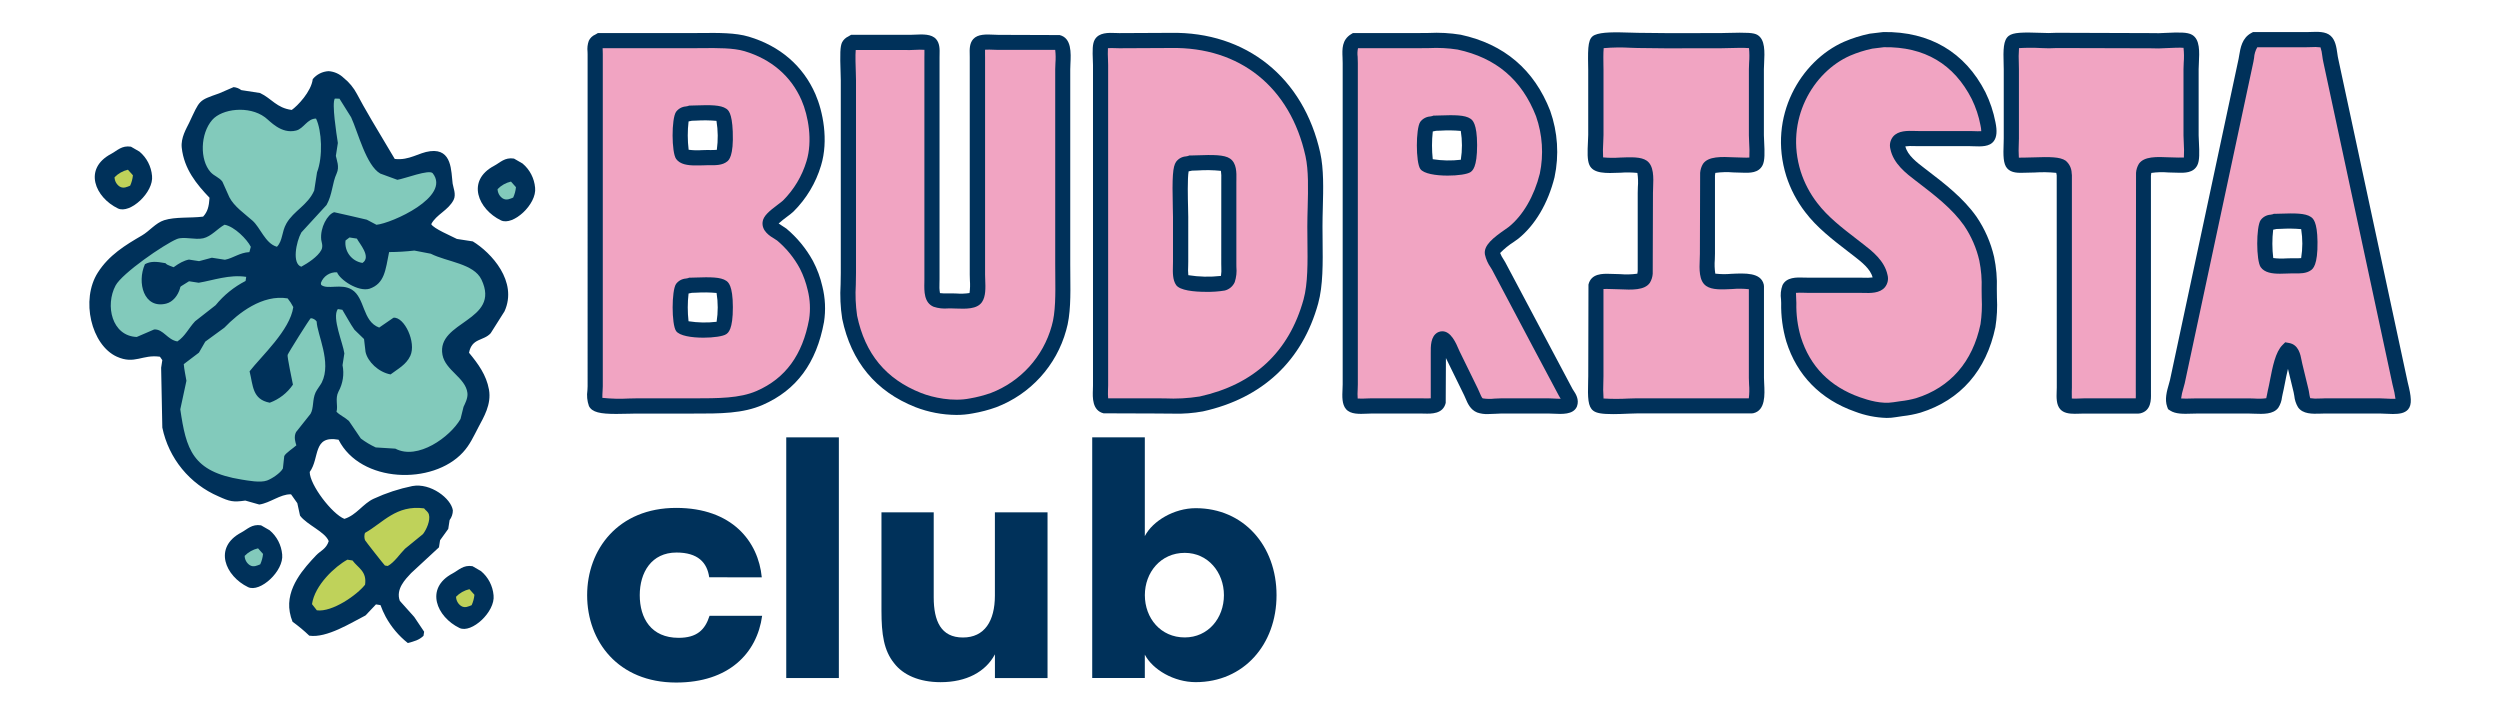
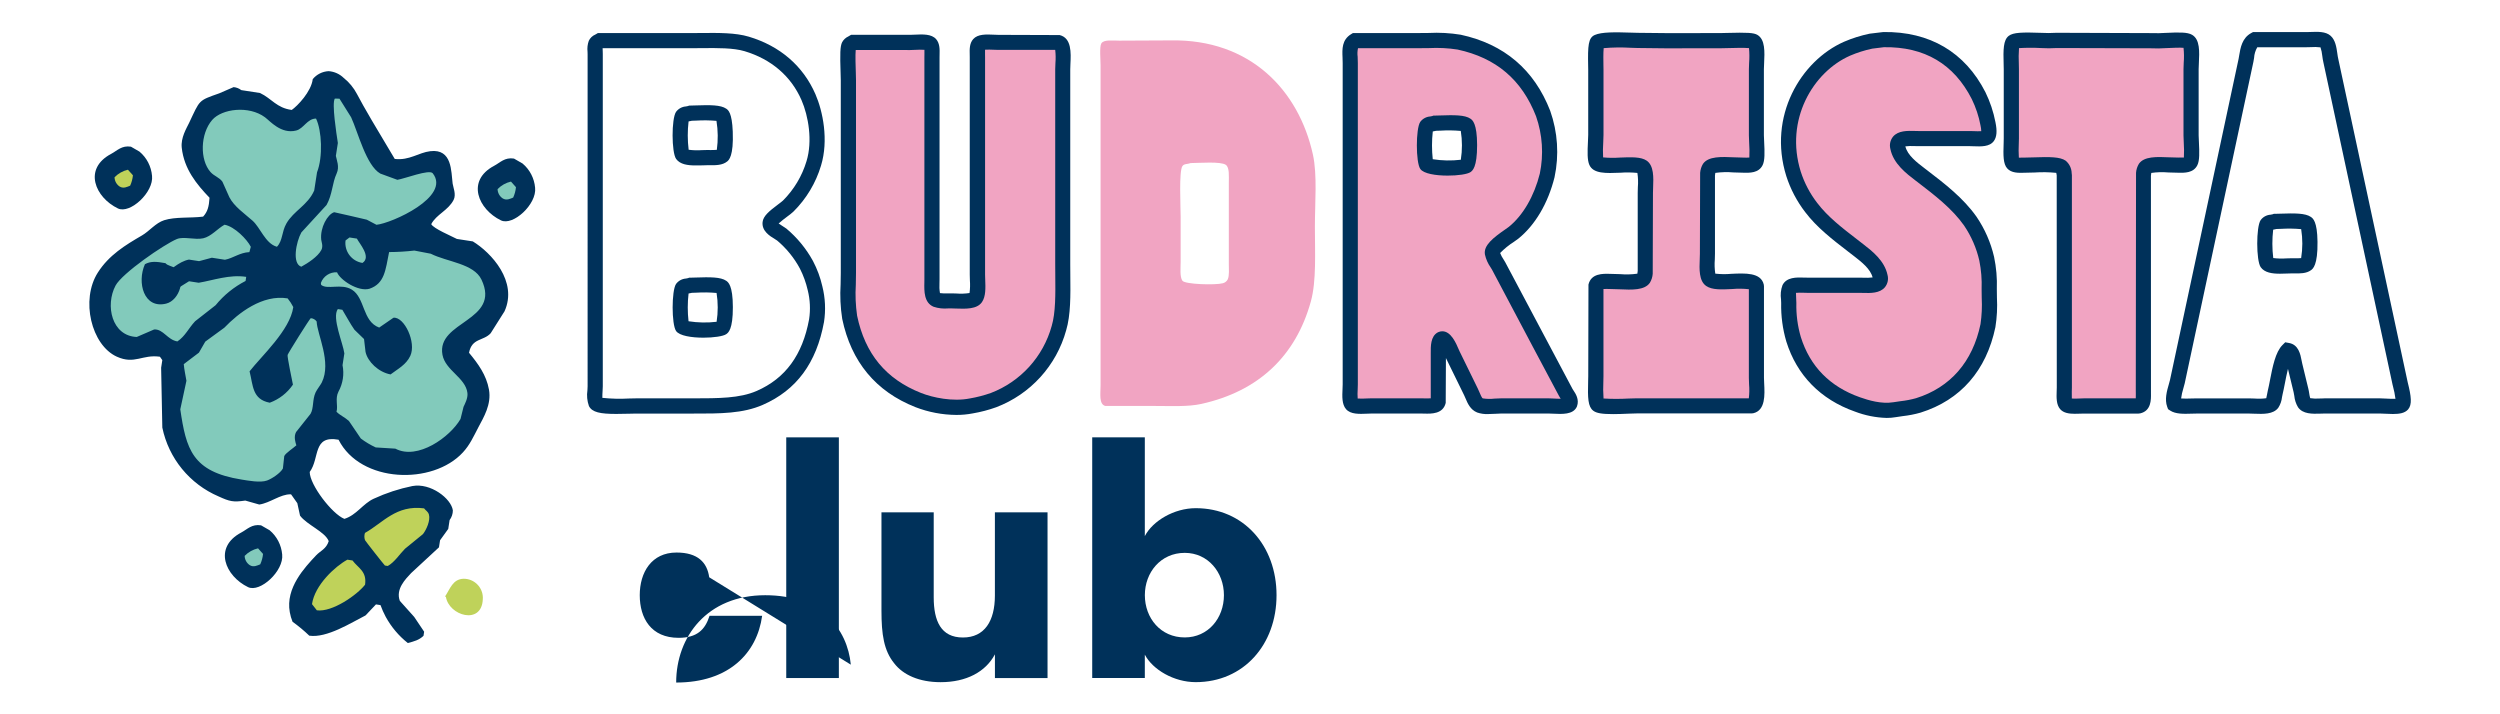
<svg xmlns="http://www.w3.org/2000/svg" xmlns:xlink="http://www.w3.org/1999/xlink" version="1.1" id="Layer_1" x="0px" y="0px" viewBox="0 0 700 200" style="enable-background:new 0 0 700 200;" xml:space="preserve">
  <style type="text/css">
	.st0{clip-path:url(#SVGID_00000029008009966616404260000001189921548862556347_);}
	.st1{fill:#F1A4C2;}
	.st2{fill:#00315A;}
	.st3{fill-rule:evenodd;clip-rule:evenodd;fill:#BFD25A;}
	.st4{fill-rule:evenodd;clip-rule:evenodd;fill:#82CABB;}
	.st5{fill-rule:evenodd;clip-rule:evenodd;fill:#00315A;}
	.st6{fill:#0C2959;}
</style>
  <g>
    <defs>
      <rect id="SVGID_1_" x="25" y="8.9" width="650" height="182.2" />
    </defs>
    <clipPath id="SVGID_00000109746721789304004500000015795948056800025006_">
      <use xlink:href="#SVGID_1_" style="overflow:visible;" />
    </clipPath>
    <g id="Group_3214" style="clip-path:url(#SVGID_00000109746721789304004500000015795948056800025006_);">
      <path id="Path_3277" class="st1" d="M556.27,72.45c-0.87-3.77-2.42-7.34-4.59-10.53c-3.56-5.05-8.62-8.92-13.5-12.65    c-2.47-1.89-6.09-4.45-6.79-7.99c-0.6-3.03,3.26-2.47,5.73-2.47h14.42c1.55,0,4.35,0.37,5.02-0.57c0.55-0.77,0.3-2.51,0.07-3.6    c-0.52-2.72-1.4-5.36-2.61-7.85c-4.6-9.06-12.82-15.92-26.65-15.69l-3.46,0.42c-2.3,0.48-4.55,1.19-6.72,2.12    c-10.8,4.75-20.06,18.86-14.98,35.06c1.09,3.4,2.77,6.58,4.95,9.4c3.54,4.68,8.66,8.34,13.29,11.94c2.27,1.76,5.32,4.11,6.01,7.35    c0.64,3.02-3.29,2.47-5.72,2.47h-14.63c-1.91,0-4.44-0.37-5.09,0.92c-0.44,0.88-0.14,2.87-0.14,4.03    c-0.08,3.44,0.37,6.88,1.34,10.18c2.83,9.07,9.07,15.13,17.88,18.24c2.6,0.92,6.61,2.1,10.39,1.48c2.24-0.25,4.46-0.65,6.65-1.2    c10.38-3.25,17.15-11.02,19.51-22.34c0.62-2.98,0.35-6.79,0.35-10.25C557.08,78.09,556.84,75.24,556.27,72.45" />
      <path id="Path_3278" class="st2" d="M528.25,117.02c-3.04-0.09-6.04-0.69-8.88-1.78c-9.62-3.39-16.26-10.17-19.2-19.61    c-1.03-3.51-1.52-7.16-1.44-10.81c0-0.28-0.02-0.61-0.04-0.96c-0.2-1.35-0.07-2.74,0.41-4.02c1.14-2.28,3.94-2.18,5.98-2.12    c0.35,0.01,0.69,0.02,1.01,0.02h14.63c0.33,0,0.69,0.01,1.05,0.02c0.85,0.05,1.71,0.02,2.56-0.08c-0.59-2.38-3.1-4.33-5.13-5.91    l-1.83-1.41c-4.25-3.28-8.65-6.66-11.92-10.98c-2.32-3.02-4.11-6.42-5.28-10.05c-5.26-16.79,4.08-32.32,16.16-37.64    c2.29-0.99,4.68-1.74,7.12-2.25l0.2-0.03l3.69-0.44c12.95-0.19,22.86,5.62,28.58,16.85c1.3,2.65,2.24,5.47,2.8,8.37    c0.52,2.48,0.38,4.16-0.43,5.28c-1.2,1.67-3.61,1.56-5.74,1.48c-0.36-0.02-0.71-0.03-1-0.03h-14.43c-0.34,0-0.7-0.01-1.08-0.02    c-0.85-0.05-1.7-0.02-2.54,0.08c0.56,2.48,3.3,4.56,5.51,6.24l0.46,0.35c5.05,3.87,10.21,7.82,13.95,13.11    c2.32,3.41,3.99,7.22,4.92,11.24c0.62,2.96,0.88,5.98,0.77,9c0,0.79,0.01,1.59,0.03,2.39c0.15,2.77,0.01,5.55-0.43,8.29    c-2.53,12.15-9.78,20.43-20.95,23.93c-1.63,0.47-3.3,0.79-4.99,0.98c-0.63,0.09-1.28,0.18-1.94,0.29    C529.97,116.96,529.11,117.02,528.25,117.02 M502.87,82c-0.01,0.42,0.03,1.17,0.06,1.61s0.05,0.86,0.05,1.21    c-0.08,3.23,0.34,6.45,1.25,9.55c2.57,8.22,8.14,13.9,16.56,16.87c2.43,0.86,6.03,1.93,9.34,1.39c0.7-0.11,1.38-0.21,2.04-0.3    c1.46-0.16,2.9-0.44,4.31-0.83c9.62-3.01,15.86-10.19,18.06-20.74c0.36-2.43,0.47-4.89,0.34-7.35c-0.01-0.83-0.03-1.66-0.03-2.47    c0.1-2.67-0.11-5.34-0.64-7.96l0,0c-0.8-3.51-2.25-6.84-4.27-9.83c-3.36-4.76-8.26-8.51-12.99-12.14l-0.52-0.39    c-2.66-2.03-6.31-4.8-7.13-8.92c-0.31-1.21-0.03-2.48,0.76-3.45c1.45-1.71,4.03-1.64,6.09-1.58c0.33,0.01,0.66,0.02,0.96,0.02    h14.42c0.35,0,0.75,0.02,1.18,0.03c0.51,0.02,1.44,0.06,2.04,0.01c-0.02-0.56-0.09-1.12-0.22-1.66c-0.48-2.54-1.3-5-2.43-7.32    c-4.98-9.8-13.22-14.71-24.61-14.53l-3.25,0.4c-2.13,0.45-4.22,1.11-6.22,1.97c-10.36,4.56-18.36,17.96-13.81,32.48    c1.02,3.17,2.58,6.13,4.61,8.76c2.93,3.87,7.1,7.08,11.13,10.18l1.77,1.37c2.55,1.98,5.94,4.62,6.78,8.59    c0.33,1.2,0.06,2.48-0.72,3.45c-1.44,1.73-4.05,1.66-6.14,1.6c-0.33-0.01-0.65-0.02-0.94-0.02h-14.63c-0.37,0-0.76-0.01-1.15-0.03    C504.25,81.94,503.56,81.95,502.87,82" />
-       <path id="Path_3279" class="st1" d="M645.83,73.94c-0.87,0.63-2.64,0.5-4.1,0.5c-2.2,0-6.07,0.48-7-0.85    c-0.8-1.14-0.79-9.59,0-10.74c0.5-0.72,1.42-0.51,2.33-0.85c2.29-0.03,7.43-0.43,8.77,0.49    C647.11,63.37,647.08,73.03,645.83,73.94 M671.98,107.23c-1.18-5.51-2.36-11.03-3.54-16.54l-12.58-58.53    c-1.08-5.07-2.17-10.13-3.25-15.2c-0.4-1.63-0.39-4.4-1.48-5.37c-0.95-0.85-3.72-0.49-5.44-0.49h-14.35    c-2.19,1.19-2.02,4.1-2.69,6.79c-1.18,5.51-2.36,11.03-3.53,16.54c-4.08,19.08-8.15,38.17-12.23,57.26    c-1.08,5.07-2.17,10.13-3.25,15.2c-0.43,1.8-1.51,4.5-0.85,6.29c1.24,0.82,4.14,0.5,6.15,0.5h14.92c2.08,0,5.45,0.45,6.36-0.78    c0.56-0.76,0.58-1.99,0.85-3.04c0.82-3.24,1.53-9.74,3.53-11.73c1.53,0.28,1.61,2.7,1.98,4.17l1.7,7c0.3,1.18,0.31,2.64,0.92,3.53    c0.84,1.22,3.56,0.85,5.58,0.85h15.69c1.6,0,5.35,0.49,6.15-0.42C673.36,112.4,672.3,108.48,671.98,107.23" />
      <path id="Path_3280" class="st2" d="M670.01,115.92c-0.69,0-1.44-0.03-2.26-0.08c-0.49-0.03-0.94-0.05-1.28-0.05h-15.69    c-0.35,0-0.73,0.01-1.11,0.03c-2.17,0.07-4.89,0.16-6.23-1.8c-0.58-0.97-0.93-2.06-1.04-3.19c-0.05-0.35-0.11-0.7-0.19-1.02    l-1.58-6.52c-0.35,1.37-0.63,2.86-0.85,3.99c-0.23,1.16-0.44,2.24-0.65,3.1c-0.07,0.27-0.12,0.56-0.17,0.84    c-0.11,1.05-0.46,2.05-1.03,2.94c-1.39,1.89-4.25,1.78-6.76,1.68c-0.47-0.02-0.91-0.04-1.31-0.04h-14.91    c-0.41,0-0.86,0.01-1.32,0.03c-2.2,0.07-4.47,0.14-6-0.88l-0.57-0.38l-0.24-0.65c-0.77-2.07-0.09-4.47,0.47-6.39    c0.12-0.4,0.22-0.79,0.31-1.14l19-88.94c0.17-0.68,0.27-1.3,0.37-1.91c0.36-2.18,0.82-4.9,3.38-6.29l0.48-0.26h14.89    c0.35,0,0.74-0.02,1.15-0.03c2.12-0.08,4.32-0.17,5.7,1.06c1.35,1.2,1.64,3.22,1.89,4.99c0.08,0.53,0.14,1.04,0.25,1.46    l19.45,90.58c1,3.97,1.28,6.23,0.1,7.6C673.34,115.66,671.94,115.92,670.01,115.92 M650.78,111.54h15.69    c0.4,0,0.93,0.03,1.51,0.06c0.69,0.04,1.93,0.1,2.75,0.06c-0.16-1.21-0.4-2.41-0.72-3.58l-0.1-0.4l-19.37-90.26    c-0.12-0.48-0.22-1.14-0.31-1.82c-0.08-0.8-0.24-1.58-0.49-2.34c-0.91-0.11-1.82-0.13-2.73-0.06c-0.47,0.02-0.92,0.03-1.32,0.03    h-13.65c-0.53,0.91-0.84,1.94-0.9,3c-0.12,0.72-0.24,1.45-0.42,2.17l-19,88.93c-0.11,0.45-0.23,0.89-0.37,1.36    c-0.3,0.94-0.51,1.9-0.64,2.88c0.92,0.05,1.85,0.06,2.77,0.01c0.51-0.02,1.01-0.03,1.46-0.03h14.91c0.45,0,0.95,0.02,1.47,0.04    c1.08,0.09,2.16,0.06,3.23-0.09c0.09-0.33,0.16-0.66,0.21-1c0.07-0.39,0.14-0.78,0.23-1.16c0.2-0.79,0.39-1.79,0.6-2.87    c0.72-3.71,1.53-7.91,3.49-9.85l0.78-0.78l1.09,0.2c2.66,0.48,3.18,3.24,3.49,4.88c0.06,0.31,0.11,0.6,0.18,0.86l1.7,7.02    c0.11,0.42,0.19,0.89,0.26,1.37c0.06,0.45,0.15,0.89,0.28,1.32c0.88,0.13,1.77,0.16,2.66,0.09c0.43-0.01,0.85-0.03,1.24-0.03     M638.41,76.64c-2.2,0-4.33-0.28-5.42-1.84c-1.28-1.83-1.29-11.31-0.01-13.17c0.66-0.9,1.69-1.45,2.8-1.52    c0.19-0.02,0.37-0.06,0.55-0.11l0.34-0.13h0.37c0.41,0,0.9-0.02,1.46-0.04c4.02-0.14,6.99-0.16,8.54,0.91    c0.58,0.4,1.79,1.23,1.86,6.96c0.09,6.57-1.3,7.57-1.82,7.95c-1.31,0.96-3.12,0.93-4.71,0.91l-0.64-0.01    c-0.41,0-0.89,0.02-1.39,0.04C639.71,76.62,639.06,76.65,638.41,76.64 M636.51,72.25c1.22,0.16,2.45,0.19,3.67,0.1    c0.56-0.02,1.09-0.04,1.55-0.04l0.7,0.01c0.63,0.02,1.26,0,1.89-0.05c0.44-2.69,0.44-5.42,0.01-8.11    c-1.89-0.17-3.79-0.19-5.69-0.08c-0.45,0.02-0.86,0.03-1.22,0.04c-0.31,0.08-0.62,0.15-0.93,0.19    C636.18,66.94,636.19,69.61,636.51,72.25" />
      <path id="Path_3281" class="st1" d="M343.79,78.18c-0.27,0.57-0.8,0.99-1.41,1.13c-2,0.56-10.59,0.33-11.31-0.71    c-0.76-1.09-0.49-3.53-0.49-5.3V60.72c0-2.87-0.51-12.75,0.49-14.21c0.5-0.72,1.42-0.5,2.33-0.85c2.46-0.02,8.39-0.5,9.82,0.49    c1.07,0.74,0.85,3.16,0.85,4.95v22.76C344.07,75.33,344.24,77.1,343.79,78.18 M367.61,43.26c-3.98-18.02-17.55-32.34-39.8-31.95    l-14.42,0.07c-1.77,0-4.35-0.36-5.02,0.78c-0.55,0.95-0.21,4.61-0.21,6.08v89.7c0,2.27-0.52,5.26,1.34,5.73h14.07    c4.41,0,9.11,0.25,12.79-0.57c16.03-3.54,26.45-13.39,30.68-28.7c1.59-5.74,1.13-13.74,1.13-20.99    C368.17,56.8,368.87,48.99,367.61,43.26" />
-       <path id="Path_3282" class="st2" d="M328.64,115.82c-0.85,0-1.71-0.01-2.55-0.02s-1.68-0.02-2.51-0.02L309,115.73    c-3.21-0.8-3.07-4.44-2.99-6.61c0.02-0.4,0.03-0.8,0.03-1.18v-89.7c0-0.33-0.02-0.79-0.04-1.3c-0.11-2.78-0.14-4.69,0.54-5.86    c1.18-2.01,3.78-1.92,5.85-1.84c0.35,0.01,0.68,0.03,1,0.03l14.41-0.07c21.14-0.37,37.22,12.51,41.88,33.62    c0.99,4.5,0.85,10.01,0.71,15.34c-0.05,1.8-0.09,3.57-0.09,5.27c0,1.31,0.02,2.64,0.03,3.97c0.07,6.19,0.14,12.59-1.24,17.58    c-4.44,16.08-15.6,26.52-32.27,30.21C334.13,115.68,331.39,115.9,328.64,115.82 M310.28,111.53h13.3c0.84,0,1.7,0.01,2.55,0.02    c3.27,0.16,6.55-0.02,9.78-0.53c15.25-3.37,25.03-12.52,29.09-27.19c1.22-4.41,1.15-10.51,1.08-16.4    c-0.02-1.35-0.03-2.7-0.03-4.02c0-1.73,0.05-3.54,0.1-5.38c0.13-5.07,0.27-10.32-0.61-14.31c-4.27-19.3-18.34-30.62-37.68-30.28    l-14.45,0.07c-0.37,0-0.76-0.01-1.16-0.03c-0.67-0.04-1.35-0.03-2.03,0.01c-0.05,1.09-0.04,2.18,0.02,3.27    c0.02,0.58,0.04,1.09,0.04,1.47v89.69c0,0.43-0.02,0.88-0.04,1.34C310.21,110.03,310.22,110.78,310.28,111.53 M337.74,81.72    c-3.41,0-7.37-0.4-8.42-1.9c-1-1.44-0.95-3.48-0.9-5.46c0.01-0.37,0.02-0.73,0.02-1.06V60.72c0-0.58-0.02-1.45-0.05-2.48    c-0.21-8.8-0.02-11.58,0.92-12.94c0.66-0.89,1.68-1.44,2.78-1.51c0.18-0.02,0.36-0.06,0.54-0.11l0.36-0.14h0.38    c0.48,0,1.1-0.03,1.79-0.05c4.41-0.16,7.66-0.19,9.26,0.92c1.85,1.28,1.81,3.86,1.77,5.94l-0.01,0.76v22.76    c0,0.29,0.01,0.59,0.01,0.9c0.14,1.42-0.02,2.86-0.46,4.22l0,0c-0.52,1.18-1.55,2.05-2.8,2.36    C341.23,81.63,339.48,81.75,337.74,81.72 M332.73,77.05c3,0.48,6.06,0.55,9.08,0.21c0.02-0.01,0.04-0.01,0.06-0.01    c0.12-0.79,0.15-1.59,0.1-2.39c-0.01-0.34-0.02-0.68-0.02-1l0.01-23.59c0.04-0.81,0.01-1.62-0.1-2.43    c-2.17-0.23-4.36-0.26-6.53-0.11c-0.58,0.02-1.12,0.04-1.57,0.05c-0.31,0.09-0.63,0.15-0.95,0.2c-0.35,1.96-0.21,7.83-0.15,10.16    c0.03,1.07,0.05,1.98,0.05,2.58V73.3c0,0.37-0.01,0.77-0.02,1.17C332.63,75.34,332.65,76.2,332.73,77.05" />
      <path id="Path_3283" class="st1" d="M478.1,48.99c0.04-0.66,0.2-1.31,0.49-1.91c1.04-1.51,6.3-0.85,8.76-0.85    c1.77,0,3.72,0.27,4.31-0.92s0.14-5.72,0.14-7.42V19.37c0-2.15,0.63-6.95-0.78-7.78c-0.97-0.57-7.43-0.21-9.19-0.21    c-7.75-0.02-15.51,0.09-23.26-0.07c-3.26-0.07-9.18-0.46-11.17,0.43c-0.84,0.38-0.57,5.98-0.57,7.85v18.17    c0,1.84-0.47,6.19,0.14,7.56c0.97,2.19,10.67-0.11,12.86,1.41c1.36,0.94,0.85,5.05,0.85,7.28v21.98c-0.03,0.69-0.2,1.36-0.49,1.98    c-1.03,1.48-6.06,0.85-8.48,0.85c-2.11,0-4.47-0.4-4.88,1.34v25.16c0,1.88-0.4,7.24,0.57,7.99c1.16,0.89,8.61,0.35,10.82,0.35    h32.23c2.1-0.5,1.34-5.31,1.34-7.85V80.16c-0.7-2.95-10.47-0.18-12.86-1.84c-1.36-0.94-0.85-5.05-0.85-7.28L478.1,48.99z" />
      <path id="Path_3284" class="st2" d="M451.68,115.95c-3.12,0-4.65-0.25-5.57-0.95c-1.48-1.14-1.57-3.52-1.43-8.31    c0.02-0.54,0.03-1.02,0.03-1.36l0.06-25.65c0.74-3.15,4.03-3.06,6-3c0.86,0.03,1.72,0.03,2.85,0.08c1.61,0.14,3.24,0.1,4.84-0.13    c0.02-0.14,0.05-0.38,0.07-0.55l0.03-0.24V54.01c0-0.47,0.02-1.02,0.04-1.61c0.11-1.33,0.07-2.66-0.13-3.98    c-1.58-0.16-3.17-0.18-4.76-0.06c-4.07,0.17-7.58,0.31-8.69-2.19c-0.6-1.36-0.54-3.6-0.39-6.61c0.03-0.71,0.07-1.35,0.07-1.82    V19.58c0-0.3-0.01-0.71-0.02-1.18c-0.11-5.6,0.03-7.8,1.84-8.6c1.94-0.86,5.62-0.81,10.23-0.66c0.67,0.02,1.29,0.04,1.84,0.05    c5.14,0.1,10.37,0.09,15.44,0.08c2.59-0.01,5.19-0.01,7.78-0.01c0.38,0,0.99-0.02,1.71-0.04c5.76-0.16,7.52-0.05,8.54,0.54    c2.22,1.3,2.05,4.72,1.89,8.04c-0.03,0.6-0.06,1.14-0.06,1.57v18.51c0,0.42,0.03,1.03,0.07,1.71c0.16,3.19,0.21,5.37-0.43,6.66    c-1.1,2.22-3.6,2.16-5.42,2.11c-0.82-0.02-1.67-0.03-2.76-0.08c-1.69-0.15-3.39-0.1-5.06,0.13c-0.02,0.15-0.05,0.4-0.08,0.57    l-0.02,0.15v21.9c0,0.47-0.02,1.02-0.04,1.61c-0.11,1.33-0.07,2.66,0.13,3.98c1.49,0.17,3,0.19,4.5,0.05    c3.87-0.18,8.26-0.4,9.07,2.98l0.06,0.49v25.65c0,0.47,0.03,1.02,0.06,1.6c0.16,3.16,0.38,7.5-3.03,8.31l-0.49,0.06h-32.23    c-0.48,0-1.21,0.03-2.08,0.06C454.38,115.91,452.91,115.94,451.68,115.95 M448.99,111.58c2.33,0.14,4.67,0.14,7,0.01    c0.93-0.03,1.72-0.06,2.23-0.06h31.45c0.16-1.3,0.18-2.61,0.07-3.91c-0.03-0.66-0.06-1.28-0.06-1.81V80.98    c-1.55-0.17-3.12-0.19-4.67-0.05c-3.03,0.15-5.64,0.27-7.28-0.86c-2.05-1.42-1.92-4.69-1.8-7.58c0.02-0.53,0.04-1.02,0.04-1.44    l0.07-22.66c0.07-0.89,0.34-1.75,0.8-2.51c1.49-2.16,5.18-1.99,8.74-1.83c1.07,0.05,1.87,0.06,2.67,0.08    c0.52,0.02,1.04,0.02,1.57-0.02c0.06-1.43,0.04-2.86-0.06-4.29c-0.04-0.77-0.07-1.44-0.07-1.92V19.37c0-0.49,0.03-1.11,0.06-1.78    c0.11-1.37,0.1-2.75-0.03-4.12c-1.38-0.13-4.56-0.04-6.03,0c-0.78,0.02-1.43,0.04-1.84,0.04c-2.59-0.01-5.18,0-7.76,0.01    c-5.09,0.02-10.35,0.03-15.54-0.08c-0.57-0.01-1.21-0.03-1.9-0.06c-2.54-0.15-5.09-0.12-7.62,0.1c-0.13,1.29-0.09,3.78-0.07,4.84    c0.01,0.5,0.02,0.94,0.02,1.26v18.17c0,0.52-0.03,1.24-0.07,2.03c-0.1,1.43-0.12,2.86-0.04,4.29c1.56,0.15,3.13,0.16,4.7,0.05    c3.16-0.13,5.91-0.24,7.5,0.86c2.04,1.41,1.92,4.69,1.8,7.59c-0.02,0.53-0.04,1.02-0.04,1.44l-0.07,22.65    c-0.06,0.89-0.34,1.76-0.8,2.52c-1.48,2.14-5.05,1.98-8.52,1.82c-1.11-0.05-1.94-0.05-2.79-0.08c-0.56-0.03-1.12-0.02-1.68,0.01    v24.39c0,0.38-0.02,0.9-0.03,1.49c-0.08,1.59-0.06,3.18,0.05,4.77" />
      <path id="Path_3285" class="st1" d="M613.36,45.31c0.6-1.2,0.14-5.72,0.14-7.42V19.37c0-2.15,0.63-6.95-0.78-7.78    c-1.41-0.82-8.1,0.06-10.39-0.21l-26.44-0.07l-2.26,0.07c-2.09,0-8.78-0.5-9.9,0.35c-0.96,0.73-0.57,5.79-0.57,7.63v19.37    c0,1.76-0.37,6.09,0.42,7c0.65,0.74,2.6,0.49,3.96,0.49c2.45,0,8.17-0.5,9.61,0.49c0.62,0.43,0.71,1.43,0.85,2.33v59.45    c0,1.49-0.3,3.84,0.42,4.67c0.75,0.85,3.48,0.5,5.02,0.5h15.34c1.61-0.38,1.34-2.2,1.34-4.17V49.06c0.03-0.69,0.2-1.36,0.49-1.98    c1.02-1.47,6-0.85,8.41-0.85C610.81,46.23,612.77,46.5,613.36,45.31" />
      <path id="Path_3286" class="st2" d="M580.92,115.86c-1.58,0-3.12-0.21-4.07-1.29c-1.12-1.29-1.04-3.3-0.98-5.09    c0.01-0.35,0.03-0.68,0.03-0.98l-0.02-59.39c-0.03-0.21-0.08-0.5-0.12-0.71c-2.02-0.2-4.06-0.24-6.09-0.1    c-0.81,0.03-1.54,0.05-2.11,0.05c-0.24,0-0.5,0.01-0.77,0.02c-1.6,0.05-3.61,0.11-4.79-1.24c-1.1-1.26-1.11-3.51-0.98-7.06    c0.02-0.52,0.03-0.98,0.03-1.34V19.37c0-0.34-0.02-0.8-0.03-1.32c-0.13-4.2-0.1-6.84,1.43-8.01c1.27-0.97,3.78-1.04,9.28-0.84    c0.79,0.03,1.46,0.05,1.91,0.05l2.19-0.07l26.75,0.09c1.27,0.05,2.54,0.03,3.81-0.06c3.72-0.17,6.07-0.24,7.4,0.54    c2.23,1.3,2.06,4.72,1.89,8.04c-0.03,0.6-0.06,1.14-0.06,1.57v18.52c0,0.42,0.03,1.03,0.07,1.71c0.16,3.19,0.21,5.37-0.43,6.66    c-1.1,2.22-3.6,2.16-5.43,2.11c-0.81-0.02-1.63-0.03-2.68-0.07c-1.6-0.14-3.2-0.1-4.79,0.13c-0.02,0.14-0.05,0.37-0.07,0.55    l-0.03,0.24l0.01,60.99c0.03,1.68,0.08,4.82-2.99,5.54l-0.49,0.06h-15.34c-0.3,0-0.65,0.02-1.03,0.03    C581.93,115.84,581.42,115.86,580.92,115.86 M580.11,111.59c0.71,0.04,1.43,0.03,2.14-0.01c0.44-0.02,0.85-0.04,1.21-0.04h14.56    c0.03-0.37,0.02-0.89,0.01-1.27l-0.01-0.78l0.07-61.1c0.06-0.89,0.34-1.76,0.8-2.52c1.47-2.13,5.03-1.97,8.46-1.82    c1.03,0.05,1.81,0.05,2.59,0.07c0.52,0.02,1.03,0.01,1.55-0.02c0.07-1.43,0.06-2.86-0.04-4.29c-0.04-0.77-0.07-1.44-0.07-1.92    V19.37c0-0.49,0.03-1.11,0.06-1.78c0.11-1.4,0.1-2.8-0.05-4.2c-0.91-0.1-3.31,0.01-4.8,0.08c-1.46,0.11-2.92,0.12-4.37,0.05    l-26.32-0.07l-2.19,0.07h-0.03c-0.55,0-1.27-0.03-2.1-0.06c-2.08-0.12-4.17-0.11-6.26,0.01c-0.11,1.48-0.12,2.98-0.05,4.46    c0.02,0.57,0.03,1.07,0.03,1.45v19.37c0,0.39-0.02,0.91-0.04,1.48c-0.07,1.3-0.06,2.61,0.02,3.91c0.43,0.02,1.01,0,1.37-0.01    c0.9-0.03,1.7-0.03,2.86-0.07c4.33-0.15,7.28-0.17,8.86,0.92c1.05,0.87,1.67,2.15,1.7,3.51l0.06,0.57v59.45    c0,0.35-0.01,0.73-0.03,1.14C580.08,110.29,580.08,110.94,580.11,111.59" />
-       <path id="Path_3287" class="st1" d="M202.14,91.82c-1.34,0.93-10.33,0.75-11.1-0.35c-0.8-1.15-0.79-9.6,0-10.75    c0.5-0.72,1.42-0.51,2.33-0.85c2.29-0.03,7.43-0.43,8.77,0.49C203.4,81.24,203.39,90.94,202.14,91.82 M191.04,32.52    c0.5-0.72,1.42-0.51,2.33-0.85c2.29-0.03,7.43-0.43,8.77,0.5c1.15,0.8,1.3,10.44,0.14,11.38c-0.86,0.7-2.7,0.56-4.24,0.56    c-2.22,0-6.04,0.48-7-0.85C190.23,42.15,190.25,33.65,191.04,32.52 M225.81,74.15c-1.75-3.24-4.1-6.12-6.93-8.48    c-0.86-0.67-3.41-1.73-3.25-3.25c0.14-1.32,4.09-3.73,5.09-4.74c3.34-3.32,5.79-7.43,7.14-11.95c1.88-6.16,0.61-13.71-1.48-18.52    c-3.19-7.32-9.23-12.49-17.32-14.91c-4.1-1.23-9.88-0.92-15.2-0.92H168c-0.48,0.29-0.96,0.39-1.2,0.92    c-0.2,0.93-0.25,1.88-0.14,2.83v93.02c0,1.29-0.35,3.6,0.14,4.59c0.75,1.51,8.73,0.92,11.31,0.92h15.41    c7.75,0,13.96,0.04,19.23-2.26c8.75-3.83,13.94-10.91,15.9-21.63c0.46-3.01,0.32-6.09-0.42-9.05    C227.7,78.44,226.9,76.23,225.81,74.15" />
      <path id="Path_3288" class="st2" d="M172.54,115.9c-4.43,0-6.76-0.44-7.64-2.21c-0.5-1.42-0.65-2.94-0.42-4.42    c0.03-0.41,0.05-0.8,0.05-1.12V15.13c0-0.2-0.01-0.41-0.02-0.63c-0.12-1.04,0-2.09,0.35-3.07c0.37-0.79,1.02-1.41,1.82-1.75    c0.07-0.04,0.15-0.07,0.22-0.12l0.5-0.3h26.46c0.88,0,1.77-0.01,2.67-0.02c4.63-0.04,9.42-0.09,13.14,1.03    c8.75,2.62,15.2,8.19,18.65,16.1c2.08,4.77,3.74,12.86,1.57,19.99c-1.45,4.85-4.09,9.26-7.67,12.83    c-0.57,0.53-1.18,1.02-1.82,1.47c-0.82,0.6-1.62,1.24-2.38,1.92c0.37,0.27,0.75,0.52,1.14,0.75c0.35,0.21,0.69,0.43,1.02,0.67    c3.03,2.54,5.56,5.62,7.46,9.09c1.18,2.24,2.06,4.62,2.62,7.09c0.82,3.27,0.98,6.66,0.46,9.99c-2.11,11.48-7.71,19.07-17.14,23.19    c-5.58,2.44-11.81,2.46-19.67,2.44H178.1c-0.46,0-1.1,0.02-1.84,0.04C174.89,115.88,173.64,115.9,172.54,115.9 M168.66,111.4    c2.48,0.26,4.98,0.32,7.48,0.18c0.79-0.02,1.47-0.04,1.96-0.04h15.82c7.34-0.01,13.19,0,17.96-2.08    c8.04-3.51,12.83-10.07,14.67-20.07c0.41-2.7,0.28-5.46-0.38-8.11c-0.48-2.1-1.21-4.14-2.19-6.06c-1.61-3.01-3.78-5.68-6.4-7.88    c-0.15-0.12-0.37-0.24-0.61-0.39c-1.39-0.84-3.71-2.25-3.45-4.76c0.18-1.7,1.83-3.06,4.33-4.94c0.54-0.41,1.16-0.87,1.37-1.08    c3.09-3.08,5.36-6.88,6.61-11.06c1.72-5.63,0.53-12.62-1.4-17.05c-2.93-6.73-8.46-11.48-15.97-13.73    c-3.11-0.93-7.57-0.89-11.88-0.85c-0.91,0.01-1.81,0.02-2.71,0.02h-25.14c0,0.25,0.02,0.59,0.03,0.82    c0.01,0.28,0.02,0.55,0.02,0.8v93.02c0,0.39-0.03,0.87-0.06,1.38S168.64,110.85,168.66,111.4 M196.95,94.55    c-3.28,0-6.72-0.52-7.65-1.87c-1.28-1.84-1.28-11.31-0.01-13.17c0.66-0.89,1.68-1.45,2.79-1.52c0.19-0.02,0.37-0.06,0.55-0.11    l0.34-0.13h0.37c0.41,0,0.91-0.02,1.46-0.04c4.02-0.14,6.99-0.16,8.54,0.91c0.55,0.38,1.85,1.27,1.86,7.37    c0.02,6.27-1.29,7.18-1.85,7.57C202.51,94.16,199.79,94.55,196.95,94.55 M192.79,89.95c2.6,0.41,5.24,0.46,7.86,0.15    c0.42-2.67,0.42-5.4-0.01-8.07c-1.89-0.17-3.78-0.2-5.68-0.08c-0.45,0.02-0.87,0.03-1.23,0.04c-0.31,0.08-0.62,0.15-0.93,0.19    C192.5,84.77,192.5,87.37,192.79,89.95 M194.74,46.32c-2.18,0-4.31-0.28-5.42-1.81c-1.31-1.81-1.33-11.3-0.03-13.19    c0.66-0.89,1.68-1.45,2.79-1.52c0.19-0.02,0.37-0.06,0.55-0.11l0.34-0.13h0.37c0.41,0,0.91-0.02,1.46-0.04    c4.02-0.14,6.99-0.16,8.54,0.91c0.57,0.39,1.62,1.12,1.83,6.41c0.27,6.88-1.1,8-1.56,8.37c-1.34,1.09-3.26,1.07-4.95,1.05h-0.63    c-0.42,0-0.89,0.02-1.39,0.04C196.03,46.31,195.38,46.33,194.74,46.32 M192.82,41.93c1.22,0.16,2.45,0.2,3.68,0.11    c0.56-0.02,1.09-0.04,1.55-0.04l0.68,0.01c0.66,0.02,1.32,0,1.98-0.06c0.37-2.69,0.34-5.42-0.1-8.11    c-1.88-0.16-3.77-0.19-5.65-0.07c-0.45,0.02-0.87,0.03-1.23,0.04c-0.3,0.08-0.61,0.15-0.93,0.19    C192.49,36.63,192.5,39.29,192.82,41.93" />
      <path id="Path_3289" class="st1" d="M410.52,46.44c-1.34,0.93-10.33,0.76-11.1-0.35c-0.8-1.15-0.79-9.6,0-10.74    c0.5-0.72,1.42-0.51,2.33-0.85c2.29-0.03,7.43-0.43,8.77,0.49C411.78,35.86,411.77,45.57,410.52,46.44 M434.2,102l-11.17-21.13    c-1.13-2.12-2.26-4.24-3.39-6.36c-0.8-1.09-1.4-2.31-1.77-3.61c-0.31-1.78,4.78-4.79,5.94-5.72c4.51-3.63,7.78-9.57,9.4-16.05    c1.22-5.77,0.83-11.76-1.13-17.32c-4.07-10.47-11.59-17.43-23.54-20c-3.12-0.67-7.18-0.42-10.89-0.42h-18.24    c-1.94,1.19-1.34,3.36-1.34,6.29v89.98c0,1.64-0.39,4.59,0.42,5.51c0.79,0.9,3.9,0.49,5.51,0.49h13.92c2.1,0,4.39,0.38,4.81-1.34    V99.6c0-1.55-0.16-4.09,0.85-4.66c1.28-0.42,2.67,3.25,3.11,4.24l5.16,10.53c0.68,1.35,1.1,3.24,2.54,3.82    c1.41,0.56,4.16,0.14,5.87,0.14h13.43c1.64,0,5.31,0.49,5.87-0.64c0.43-1.17-0.75-2.37-1.13-3.11L434.2,102" />
      <path id="Path_3290" class="st2" d="M416.6,115.94c-1.01,0.04-2.03-0.11-2.99-0.44c-1.92-0.77-2.69-2.6-3.25-3.93    c-0.13-0.31-0.26-0.62-0.4-0.9l-5.1-10.41l-0.06,12.56c-0.75,3.13-4.01,3.04-5.95,2.99c-0.31-0.01-0.62-0.02-0.92-0.02h-13.92    c-0.33,0-0.72,0.02-1.14,0.04c-2.3,0.1-4.68,0.21-5.97-1.26c-1.19-1.36-1.09-3.57-0.99-5.72c0.02-0.43,0.04-0.85,0.04-1.19V17.67    c0-0.56-0.02-1.09-0.04-1.59c-0.1-2.3-0.21-4.92,2.41-6.52l0.51-0.31h18.83c0.77,0,1.56-0.01,2.35-0.02    c3-0.16,6.01,0.01,8.98,0.49c12.16,2.62,20.59,9.79,25.07,21.31c2.11,5.97,2.53,12.41,1.21,18.6    c-1.82,7.29-5.42,13.39-10.13,17.19c-0.26,0.21-0.7,0.52-1.24,0.89c-1.4,0.89-2.7,1.94-3.86,3.13c0.25,0.64,0.57,1.25,0.96,1.81    c0.17,0.27,0.33,0.52,0.47,0.78l18.84,35.48c0.08,0.14,0.17,0.28,0.26,0.41c0.59,0.88,1.69,2.53,0.99,4.44l-0.09,0.21    c-1.06,2.14-4.02,1.99-6.62,1.86c-0.44-0.02-0.83-0.04-1.15-0.04h-13.43c-0.45,0-0.98,0.03-1.53,0.07    C418.05,115.89,417.32,115.94,416.6,115.94 M403.86,92.76c2.43,0,3.84,3.33,4.64,5.21l0.15,0.34l5.12,10.46    c0.17,0.34,0.34,0.74,0.51,1.14c0.22,0.53,0.64,1.53,0.91,1.64c1.09,0.17,2.2,0.19,3.29,0.06c0.65-0.04,1.26-0.07,1.78-0.07h13.43    c0.37,0,0.84,0.02,1.36,0.05c0.48,0.03,1.27,0.07,1.95,0.06c-0.17-0.24-0.32-0.49-0.46-0.75l-7.24-13.6L417.76,75.5    c-0.09-0.14-0.22-0.36-0.36-0.59c-0.78-1.1-1.33-2.34-1.62-3.65c-0.44-2.55,2.32-4.69,5.71-7.04c0.43-0.3,0.78-0.54,0.99-0.71    c3.94-3.17,7.1-8.6,8.67-14.91c1.11-5.34,0.74-10.88-1.05-16.03c-3.99-10.25-11.18-16.37-22-18.7c-2.65-0.41-5.34-0.54-8.03-0.4    c-0.81,0.01-1.62,0.02-2.41,0.02h-17.42c-0.17,0.79-0.21,1.6-0.1,2.39c0.02,0.56,0.05,1.15,0.05,1.77v89.99    c0,0.4-0.02,0.88-0.04,1.39c-0.06,0.85-0.06,1.7,0,2.55c0.84,0.05,1.68,0.05,2.52-0.01c0.5-0.02,0.96-0.04,1.34-0.04h13.92    c0.34,0,0.69,0.01,1.04,0.02c0.55,0.02,1.1,0.02,1.64-0.01V99.04c-0.02-2.15-0.05-4.82,1.92-5.95l0.39-0.17    C403.23,92.81,403.55,92.76,403.86,92.76 M405.33,49.17c-3.28,0-6.72-0.52-7.65-1.87c-1.28-1.84-1.28-11.31-0.01-13.17    c0.66-0.89,1.69-1.45,2.8-1.52c0.19-0.02,0.37-0.06,0.55-0.11l0.34-0.13h0.37c0.41-0.01,0.9-0.02,1.46-0.04    c4.02-0.14,6.99-0.16,8.54,0.91c0.55,0.38,1.85,1.28,1.86,7.39c0.01,6.25-1.3,7.17-1.85,7.56    C410.89,48.78,408.18,49.18,405.33,49.17 M401.3,45.1L401.3,45.1z M401.17,44.58c2.6,0.41,5.25,0.46,7.86,0.15    c0.42-2.67,0.42-5.4-0.01-8.07c-1.89-0.17-3.79-0.2-5.68-0.08c-0.45,0.02-0.86,0.03-1.23,0.04c-0.31,0.08-0.62,0.15-0.93,0.19    C400.89,39.39,400.89,42,401.17,44.58" />
      <path id="Path_3291" class="st1" d="M297.56,19.44c0-2.52,0.73-7.05-1.34-7.56h-16.68c-1.61,0-4.65-0.4-5.44,0.49    c-0.61,0.68-0.42,2.33-0.42,3.6v60.93c0,2.04,0.39,5.22-0.49,6.5c-0.91,1.32-4.75,0.85-6.93,0.85c-1.35,0.13-2.71,0.04-4.03-0.28    c-1.61-0.67-1.27-3.53-1.27-5.8V16.05c0-1.3,0.19-2.97-0.42-3.68c-0.8-0.92-4.02-0.49-5.65-0.49H238.9    c-0.46,0.28-0.95,0.43-1.2,0.92c-0.55,1.1-0.14,7.86-0.14,9.68v53.93c0,4.11-0.39,8.86,0.35,12.44    c2.44,11.72,9.07,19.18,19.23,23.18c3.71,1.46,9.65,2.66,14.84,1.62c2.12-0.36,4.2-0.9,6.22-1.62    c8.96-3.42,15.76-10.9,18.31-20.14c1.45-4.84,1.06-11.71,1.06-17.95L297.56,19.44L297.56,19.44z" />
      <path id="Path_3292" class="st2" d="M267.77,116.18c-3.91-0.03-7.77-0.76-11.42-2.17c-11.11-4.38-18.02-12.7-20.53-24.73    c-0.5-3.21-0.65-6.46-0.45-9.7c0.03-1.08,0.05-2.15,0.05-3.17V22.48c0-0.43-0.02-1.13-0.05-1.98c-0.18-5.42-0.14-7.54,0.42-8.66    c0.39-0.73,1.01-1.31,1.77-1.65l0.74-0.44h16.57c0.33,0,0.74-0.02,1.17-0.04c2.35-0.11,4.78-0.23,6.08,1.26    c1.04,1.2,1,2.88,0.96,4.37c-0.01,0.24-0.01,0.48-0.01,0.7v62.14c0,0.35-0.01,0.71-0.02,1.07c-0.06,0.94-0.02,1.89,0.14,2.82    c0.72,0.09,1.44,0.12,2.17,0.08c0.77-0.01,1.5-0.01,2.39,0.03c1.24,0.1,2.49,0.06,3.72-0.13c0.16-1.18,0.19-2.37,0.1-3.55    c-0.02-0.57-0.04-1.11-0.04-1.59V15.98c0-0.22-0.01-0.45-0.01-0.69c-0.04-1.47-0.08-3.14,0.97-4.33c1.29-1.45,3.63-1.35,5.9-1.24    c0.42,0.02,0.8,0.04,1.13,0.04l17.19,0.06c3.37,0.83,3.16,5.02,3.01,8.07c-0.03,0.56-0.05,1.09-0.05,1.56v54.5    c0,1.08,0.01,2.17,0.02,3.27c0.06,5.4,0.12,10.98-1.17,15.29c-2.73,9.87-9.99,17.86-19.56,21.51c-2.14,0.77-4.34,1.35-6.58,1.73    C270.87,116.04,269.32,116.19,267.77,116.18 M239.6,14c-0.14,1.38-0.03,4.8,0.03,6.36c0.03,0.9,0.05,1.66,0.05,2.11v53.93    c0,1.06-0.03,2.16-0.05,3.27c-0.18,2.92-0.06,5.84,0.36,8.73c2.23,10.69,8.09,17.76,17.93,21.64c3.3,1.3,8.85,2.48,13.65,1.52    c1.99-0.34,3.95-0.85,5.86-1.52c8.34-3.19,14.67-10.16,17.05-18.78c1.1-3.69,1.05-8.95,1-14.03c-0.01-1.11-0.02-2.22-0.02-3.32    v-54.5c0-0.52,0.03-1.13,0.06-1.76c0.1-1.22,0.08-2.46-0.06-3.68h-15.9c-0.38,0-0.84-0.02-1.32-0.04    c-0.81-0.05-1.62-0.05-2.43-0.01c-0.02,0.37-0.01,0.88,0,1.23c0.01,0.27,0.01,0.54,0.01,0.8v60.93c0,0.43,0.02,0.92,0.04,1.43    c0.09,2.31,0.18,4.7-0.91,6.28c-1.39,2.02-4.55,1.9-7.32,1.8c-0.49-0.02-0.95-0.04-1.36-0.04l-0.8,0.01    c-1.37,0.12-2.74-0.03-4.05-0.46c-2.72-1.13-2.65-4.39-2.6-6.78c0.01-0.33,0.01-0.66,0.01-0.98V16.05c0-0.26,0.01-0.53,0.01-0.81    c0.01-0.37,0.02-0.91,0-1.29c-0.86-0.05-1.73-0.05-2.59,0.01c-0.51,0.02-0.98,0.05-1.37,0.05L239.6,14z" />
-       <path id="Path_3293" class="st2" d="M198.58,161.64c-0.58-4.14-3.18-6.93-9.15-6.93c-7.03,0-10.3,5.58-10.3,11.94    c0,6.45,3.18,11.94,10.88,11.94c5.1,0,7.41-2.21,8.66-6.16h14.73c-1.44,10.49-9.34,18.68-24.07,18.68    c-16.27,0-24.93-11.55-24.93-24.45c0-12.8,8.66-24.45,24.93-24.45c15.69,0,23.01,9.43,23.97,19.44L198.58,161.64z" />
+       <path id="Path_3293" class="st2" d="M198.58,161.64c-0.58-4.14-3.18-6.93-9.15-6.93c-7.03,0-10.3,5.58-10.3,11.94    c0,6.45,3.18,11.94,10.88,11.94c5.1,0,7.41-2.21,8.66-6.16h14.73c-1.44,10.49-9.34,18.68-24.07,18.68    c0-12.8,8.66-24.45,24.93-24.45c15.69,0,23.01,9.43,23.97,19.44L198.58,161.64z" />
      <rect id="Rectangle_637" x="220.15" y="122.46" class="st2" width="14.73" height="67.39" />
      <path id="Path_3294" class="st2" d="M293.31,143.45v46.4h-14.73v-6.64c-2.6,4.91-7.99,7.8-15.21,7.8c-5.97,0-10.49-2.02-13-5.29    c-2.89-3.56-3.56-8.09-3.56-14.73v-27.53h14.63v23.78c0,6.64,2.02,11.26,8.18,11.26c6.06,0,8.95-4.62,8.95-11.74v-23.3    L293.31,143.45z" />
      <path id="Path_3295" class="st2" d="M320.56,150.09c2.21-4.24,8.18-7.8,14.25-7.8c13.38,0,22.62,10.49,22.62,24.36    S348.19,191,334.8,191c-6.07,0-12.03-3.47-14.25-7.7v6.54h-14.73v-67.38h14.73V150.09z M342.7,166.64    c0-6.35-4.43-11.84-10.97-11.84c-6.74,0-11.17,5.49-11.17,11.84c0,6.45,4.43,11.84,11.17,11.84    C338.28,178.48,342.7,173.09,342.7,166.64" />
      <path id="Path_3296" class="st3" d="M86.25,172.24c3.01,3.5,13.26-0.38,22.9-8.67s15-17.85,11.99-21.35s-13.26,0.38-22.9,8.67    S83.24,168.74,86.25,172.24" />
      <path id="Path_3297" class="st4" d="M82.6,135.71c1.15,0.3,1.45,1.44,2.09,2.35c1.69,2.39,2.83,5.34,4.71,7.65    c0.94,0.92,1.96,1.74,3.06,2.45c0.32-0.27,0.64-0.53,0.97-0.78c-1.91-1.65-3.58-3.56-4.96-5.68c-2.43-3.54-4.03-6.83-3.73-11.34    c0.2-3.06,0.89-7.31,3.57-9.22c3.6-2.56,7.45-0.11,10.39,1.92c5.03,3.48,9.02,4.12,15,5.08c8.29,1.38,16.3-3.63,18.69-11.69    c1.89-5.99,0.09-9.62-1.72-14.96c-1.06-3.13-2.17-3.81,0.37-5.91c5.39-4.47,9.99-10.82,6.27-18c-1.94-4.07-5.56-7.08-9.91-8.26    c-4.37-1.31-8.58-3.1-12.56-5.33c2.49-4.04,11.06-8.91,9.87-14.47c-1.47-6.9-12.46-1.51-16.71-3.76    c-5.21-2.76-4.01-9.09-7.36-13.65c-2.36-3.2-3.9-7.28-6.93-9.95c-0.73-0.11-1.46-0.22-2.19-0.34c-1.38,2.62-2.99,5.12-4.8,7.47    c-2.83,3.53-4.91,4.84-9.03,2.93c-2.93-1.36-5.04-2.83-8.45-3.19c-2.75-0.29-6.82-0.56-9.27,1.13c-3.27,2.27-4.82,7.84-5.23,11.72    c-0.65,6.12,5.33,7.04,6.03,12.65c0.48,3.8-2.28,7.8-5.4,9.39c-2.52,1.28-5.41,0.47-8.03,1.6c-3.39,1.47-6.95,3.46-10.2,5.29    c-4.24,2.38-8.17,6.2-8.59,11.34c-0.55,6.82,1.8,14.51,9.01,15.46c3.18,0.42,6.72-0.19,9.11,2.1c3.42,3.28,1.7,8.26,1.19,12.65    c-0.55,3.88,0.28,7.84,2.36,11.17c0.85,1.03,1.75,2.01,2.69,2.95c1.72,2,2.95,4.7,4.95,6.4c1.73,1.47,3.66,1.62,5.57,2.61    c1.76,0.91,2.85,2.26,4.84,2.82c1.78,0.48,3.61,0.76,5.45,0.83c1.15,0.08,2.31-0.06,3.41-0.42c1.53-0.53,3.92-3.42,5.46-3.01" />
      <path id="Path_3298" class="st5" d="M45.45,119.72c1.78,8.62,7.67,15.82,15.76,19.28c3.12,1.42,4.06,1.66,7.48,1.16l3.9,1.11    c2.98-0.42,5.94-2.92,8.76-2.86l0.16,0.02l1.74,2.46c0.25,1.16,0.51,2.33,0.76,3.49c1.9,2.57,7.04,4.53,8.03,7.14    c-0.7,2.23-2.29,2.66-3.55,4c-3.17,3.38-8.58,9.1-7.35,15.88c0.16,0.93,0.42,1.83,0.78,2.7c1.65,1.18,3.22,2.49,4.68,3.89    c4.93,0.73,11.79-3.67,15.75-5.67l2.92-3.09l1.27,0.2c0.4,1.12,0.89,2.21,1.45,3.26c1.55,2.84,3.66,5.35,6.2,7.36    c1.8-0.49,3.12-0.81,4.39-2.02l0.18-1.15l-2.78-4.14l-4.03-4.5c-1.2-3.29,1.55-6.05,3.16-7.77l7.8-7.22l0.31-1.98l2.29-3.18    l0.38-2.47c0.59-0.79,0.91-1.74,0.91-2.72c-0.47-3.32-6.23-7.76-11.34-6.81c-3.73,0.76-7.36,1.95-10.82,3.55    c-3.02,1.38-4.81,4.58-8.21,5.64c-3.43-1.35-9.69-9.5-9.71-13.13c2.87-3.92,0.75-10.36,8.08-9.03    c6.15,12.17,26.36,12.77,34.83,3.53c1.93-2.1,2.9-4.31,4.35-7.08c1.41-2.69,3.68-6.31,2.93-10.5c-0.73-4.07-3.02-7.2-5.58-10.3    c0.8-4.18,4.06-3.25,6.06-5.47c1.29-2.05,2.59-4.09,3.88-6.14c3.77-8.34-3.69-16.4-8.88-19.57l-4.46-0.69    c-1.54-0.81-6.54-2.9-7.18-4.14c1.4-2.72,4.73-3.81,6.26-6.78c0.79-1.53-0.13-3.56-0.27-4.59c-0.44-3.33-0.07-9.8-6.26-9.06    c-3.3,0.4-5.84,2.65-9.95,2.17c-4.97-8.29-8.69-14.54-10.56-18.15c-0.92-1.76-2.19-3.31-3.74-4.54c-1.14-1.11-2.64-1.78-4.22-1.89    c-1.73,0.09-3.34,0.9-4.44,2.23c-0.41,3.51-4.31,7.55-5.88,8.63c-4.27-0.56-5.58-3.18-8.88-4.74l-5.25-0.81    c-0.62-0.48-1.37-0.77-2.15-0.84l-4.02,1.74c-5.94,2.1-5.34,1.74-8.45,8.3c-0.7,1.46-2.36,4.13-2.05,6.93    c0.66,5.99,4.16,10.22,7.78,14.01c-0.16,2.49-0.54,3.91-1.79,5.28c-3.49,0.45-7.8,0.01-10.92,1.01c-2.39,0.77-4.12,3.05-6.2,4.26    c-4.71,2.74-9.24,5.5-12.36,10.39c-4.88,7.63-1.84,20.32,5.32,23.56c5,2.26,7.09-0.69,12.06,0.01l0.67,0.95l-0.33,2.14    C45.22,108.57,45.34,114.15,45.45,119.72 M102.2,151.24c-0.23-0.65-0.23-1.37-0.01-2.02c5.06-2.84,8.73-7.91,16.55-6.88    c0.49,0.66,1.1,0.86,1.36,1.73c0.46,1.63-0.69,4.22-1.66,5.47l-5.04,4.11c-1.52,1.53-2.95,3.8-4.82,4.82l-0.8-0.12    C107.42,158,102.29,151.47,102.2,151.24 M70.22,69.13l-0.39,1.46c-2.72,0.13-4.57,1.72-6.85,2.14l-3.66-0.57l-3.57,0.96    l-2.86-0.44c-2.89,0.58-5.34,3.1-7.58,4.73c-0.01,0.45-0.03,0.89-0.04,1.34c0.38,1.55,1.74,2.65,3.33,2.7l4.33-2.7l2.71,0.42    c4.06-0.68,8.64-2.38,13.3-1.65l-0.18,1.15c-3.24,1.66-6.09,3.97-8.39,6.79l-5.75,4.5c-1.85,1.99-2.76,4.17-4.95,5.64    c-2.81-0.46-3.92-3.47-6.49-3.36l-4.89,2.11c-7.01-0.28-8.88-8.86-5.93-14.4c1.82-3.42,13.56-11.53,17.17-13.02    c1.91-0.79,5.05,0.31,7.37-0.21c2.23-0.5,4.03-2.73,5.97-3.8c2.8,0.5,6.33,4.11,7.36,6.19 M88.49,33.2    c1.62,3.36,1.97,10.7,0.28,15.04l-0.79,5.1c-1.81,4.14-5.73,5.65-7.79,9.24c-1.35,2.37-0.99,4.76-2.63,6.5l-0.16-0.03    c-3.14-0.96-4.51-5.33-6.7-7.27c-2.24-1.98-5.15-3.96-6.48-6.56c-0.65-1.45-1.29-2.9-1.94-4.34c-0.87-1.22-2.31-1.56-3.33-2.7    c-3.04-3.41-2.89-10.72,0.46-14.59c2.73-3.15,10.27-4.1,14.79-0.75c1.44,1.07,4.5,4.77,8.72,3.71    C85.03,36.02,86.04,33.2,88.49,33.2 M105.41,62.94l-2.71-1.43c-0.2-0.09-9.13-2.09-9.13-2.09c-1.85,0.57-3.98,4.28-3.63,7.7    c0.05,0.54,0.61,1.78,0.04,2.87c-0.99,1.9-3.85,3.73-5.62,4.69c-2.64-0.85-1.46-6.93,0.02-9.6l7.05-7.68    c1.66-2.95,1.57-6.13,2.83-8.83c0.87-1.86-0.01-3.79-0.22-4.92l0.56-3.62c-0.39-2.54-1.74-11.1-0.85-12.43l1.3,0.03l3.27,5.22    c1.95,4.26,4.21,13.49,8.16,15.75l4.78,1.75c2.06-0.32,8.94-3.01,9.9-1.84C126.35,55.08,109.68,62.52,105.41,62.94 M96.75,67.33    l1.11-0.84l2.07,0.32c0.65,1.32,4.14,5.13,1.56,6.81C98.46,73.15,96.36,70.36,96.75,67.33 M94.22,115.3    c0.49-1.75-0.46-3.66,0.55-5.64c1.24-2.26,1.65-4.88,1.14-7.41l0.51-3.29c-0.34-2.78-3.56-10.02-1.83-12.42l1.27,0.2    c1.08,1.73,2.18,3.89,3.38,5.58l2.69,2.61c0.14,1.2,0.28,2.4,0.42,3.6c0.59,2.75,3.64,5.69,7.01,6.31    c1.94-1.49,4.36-2.68,5.53-5.21c1.73-3.73-1.65-10.96-4.71-10.67l-4.01,2.76c-4.74-1.75-3.92-8.32-7.65-10.62    c-2.98-1.83-6.82,0.1-8.6-1.33c-0.03-0.17-0.06-0.35-0.08-0.52c0.67-1.9,2.53-3.13,4.54-3c0.79,2.08,5.87,5.51,9.07,4.6    c4.27-1.47,4.48-5.24,5.5-10.27c2.36-0.01,4.73-0.15,7.07-0.42l4.59,0.88c4.58,2.31,12.05,2.74,14.2,7.25    c5.56,11.67-12.68,11.58-10.92,21.06c0.82,4.39,6.46,6.38,6.99,10.68c0.18,1.49-0.77,3.17-1.09,3.88l-0.85,3.41    c-2.91,5.05-12.01,11.61-18.24,8.3l-5.49-0.34c-1.48-0.68-2.88-1.52-4.18-2.5l-3.32-4.89C96.59,116.85,95.21,116.3,94.22,115.3     M79.59,127.7c-0.12,1.16-0.25,2.32-0.38,3.48c-0.71,1.32-3.12,2.88-4.43,3.36c-1.91,0.7-5.41,0.01-7.13-0.26    c-13.85-2.2-15.53-8.52-17.17-19.67c0.57-2.66,1.15-5.33,1.72-7.99c-0.27-1.63-0.6-3-0.75-4.66l4.25-3.22l1.78-3.09l5.33-3.89    c3.96-4.12,10.69-9.38,17.73-8.21c0.61,0.75,1.14,1.57,1.58,2.43c-0.91,6.48-8.9,13.7-12.24,17.99c1,4,0.73,7.85,5.65,8.79    c2.64-0.97,4.91-2.74,6.49-5.06c-0.24-1.18-1.64-7.89-1.49-8.32c0.17-0.56,6.15-10.1,6.48-10.29c0.66,0.04,1.27,0.39,1.65,0.93    c0.12,3.57,4.25,11.41,1.44,17.07c-0.38,0.75-1.35,1.96-1.73,2.77c-0.95,2.03-0.48,4.42-1.42,6.01l-4.05,5.1    c-0.73,1.33-0.15,3.02,0.08,3.72C82.21,125.42,79.96,126.86,79.59,127.7 M102.22,163.71c-2.21,2.86-9.17,7.75-13.5,7.18    l-1.36-1.73c0.77-5.37,6.53-10.62,9.91-12.45l1.43,0.22C100.26,159.05,102.76,159.94,102.22,163.71" />
      <path id="Path_3299" class="st4" d="M136.49,52.96c0.82,5.32,9.99,8.01,10.33,0.77c0.25-2.95-1.94-5.54-4.88-5.79    c-0.15-0.01-0.3-0.02-0.45-0.02c-3.11,0.08-3.79,2.81-5.26,5" />
      <path id="Path_3300" class="st6" d="M142.81,59.11c-3.07,0-6.72-2.38-7.28-6l0.8-0.12l-0.9-0.61c0.3-0.45,0.58-0.94,0.85-1.42    c1.04-1.85,2.21-3.94,5.2-4.01c1.67-0.06,3.29,0.6,4.45,1.8c1.29,1.34,1.97,3.16,1.88,5.03c-0.15,3.19-1.9,5.18-4.68,5.33    C143.02,59.11,142.92,59.12,142.81,59.11 M137.46,52.82c0.4,2.6,3.31,4.47,5.56,4.35c1.76-0.09,2.74-1.3,2.84-3.48    c0.07-1.32-0.41-2.62-1.32-3.57c-0.78-0.82-1.88-1.26-3.01-1.21c-1.79,0.04-2.48,1.12-3.55,3.02    C137.8,52.22,137.63,52.52,137.46,52.82L137.46,52.82z" />
      <path id="Path_3301" class="st5" d="M149.83,52.56c-0.23-2.64-1.49-5.08-3.52-6.78l-2.4-1.38c-2.58-0.41-3.85,1.12-5.53,2.01    c-7.95,4.21-4.45,12.22,1.88,15.29C143.65,63.34,150.35,57.17,149.83,52.56 M144.47,52.41c-0.1,1.01-0.36,1.99-0.78,2.91    c-0.8,0.31-1.88,0.92-2.97,0.21c-0.85-0.58-1.37-1.54-1.4-2.57c1.02-1.06,2.32-1.79,3.75-2.12L144.47,52.41" />
      <path id="Path_3302" class="st5" d="M46.54,85.01c-6.29,1.57-8.24-5.93-5.96-11.03c1.54-0.85,3.12-0.79,5.75-0.29    c0.59,0.74,1.95,0.8,2.71,1.43C52.3,77.77,50.27,84.08,46.54,85.01" />
      <path id="Path_3303" class="st4" d="M65.66,155.65c0.82,5.32,9.99,8.01,10.33,0.77c0.25-2.95-1.94-5.54-4.88-5.79    c-0.15-0.01-0.3-0.02-0.45-0.02c-3.11,0.08-3.79,2.81-5.26,5" />
      <path id="Path_3304" class="st6" d="M71.98,161.8c-3.07,0-6.72-2.38-7.28-6l0.8-0.12l-0.91-0.61c0.3-0.45,0.58-0.94,0.85-1.42    c1.04-1.85,2.21-3.94,5.2-4.01c1.67-0.05,3.29,0.6,4.45,1.8c1.29,1.34,1.97,3.16,1.88,5.03c-0.15,3.19-1.9,5.18-4.68,5.33    C72.18,161.8,72.08,161.8,71.98,161.8 M66.62,155.5c0.4,2.6,3.32,4.48,5.56,4.35c1.76-0.09,2.74-1.3,2.84-3.48    c0.07-1.32-0.41-2.62-1.32-3.58c-0.78-0.82-1.88-1.26-3.01-1.21c-1.79,0.04-2.48,1.12-3.55,3.02    C66.97,154.9,66.8,155.2,66.62,155.5L66.62,155.5z" />
      <path id="Path_3305" class="st5" d="M79.01,155.25c-0.23-2.64-1.49-5.08-3.52-6.78l-2.4-1.38c-2.58-0.41-3.85,1.12-5.53,2.01    c-7.95,4.21-4.45,12.22,1.88,15.29C72.83,166.03,79.52,159.86,79.01,155.25 M73.65,155.1c-0.1,1.01-0.36,1.99-0.78,2.91    c-0.8,0.31-1.89,0.92-2.97,0.21c-0.85-0.58-1.37-1.54-1.4-2.57c1.02-1.06,2.32-1.79,3.75-2.12L73.65,155.1" />
      <path id="Path_3306" class="st3" d="M29.23,49.64c0.82,5.32,9.99,8.01,10.33,0.77c0.25-2.95-1.94-5.54-4.88-5.79    c-0.15-0.01-0.3-0.02-0.45-0.02c-3.11,0.08-3.79,2.81-5.26,5" />
      <path id="Path_3307" class="st5" d="M42.57,49.23c-0.23-2.64-1.49-5.08-3.52-6.78l-2.39-1.38c-2.58-0.41-3.85,1.12-5.53,2.01    c-7.95,4.21-4.45,12.22,1.88,15.28C36.39,60.01,43.09,53.84,42.57,49.23 M37.22,49.08c-0.1,1.01-0.36,1.99-0.78,2.91    c-0.8,0.31-1.88,0.92-2.97,0.22c-0.85-0.58-1.37-1.54-1.4-2.57c1.02-1.06,2.32-1.79,3.75-2.12L37.22,49.08" />
      <path id="Path_3308" class="st3" d="M124.85,167.09c0.82,5.32,9.99,8.01,10.33,0.77c0.25-2.95-1.94-5.54-4.88-5.79    c-0.15-0.01-0.3-0.02-0.45-0.02c-3.11,0.08-3.79,2.81-5.26,5" />
-       <path id="Path_3309" class="st5" d="M138.2,166.69c-0.23-2.64-1.49-5.08-3.52-6.78l-2.39-1.38c-2.58-0.41-3.86,1.12-5.53,2.01    c-7.95,4.21-4.45,12.22,1.88,15.29C132.02,177.47,138.71,171.3,138.2,166.69 M132.84,166.54c-0.1,1.01-0.36,1.99-0.78,2.91    c-0.8,0.31-1.88,0.92-2.97,0.21c-0.85-0.58-1.37-1.54-1.4-2.57c1.02-1.06,2.32-1.79,3.75-2.12L132.84,166.54" />
    </g>
  </g>
</svg>